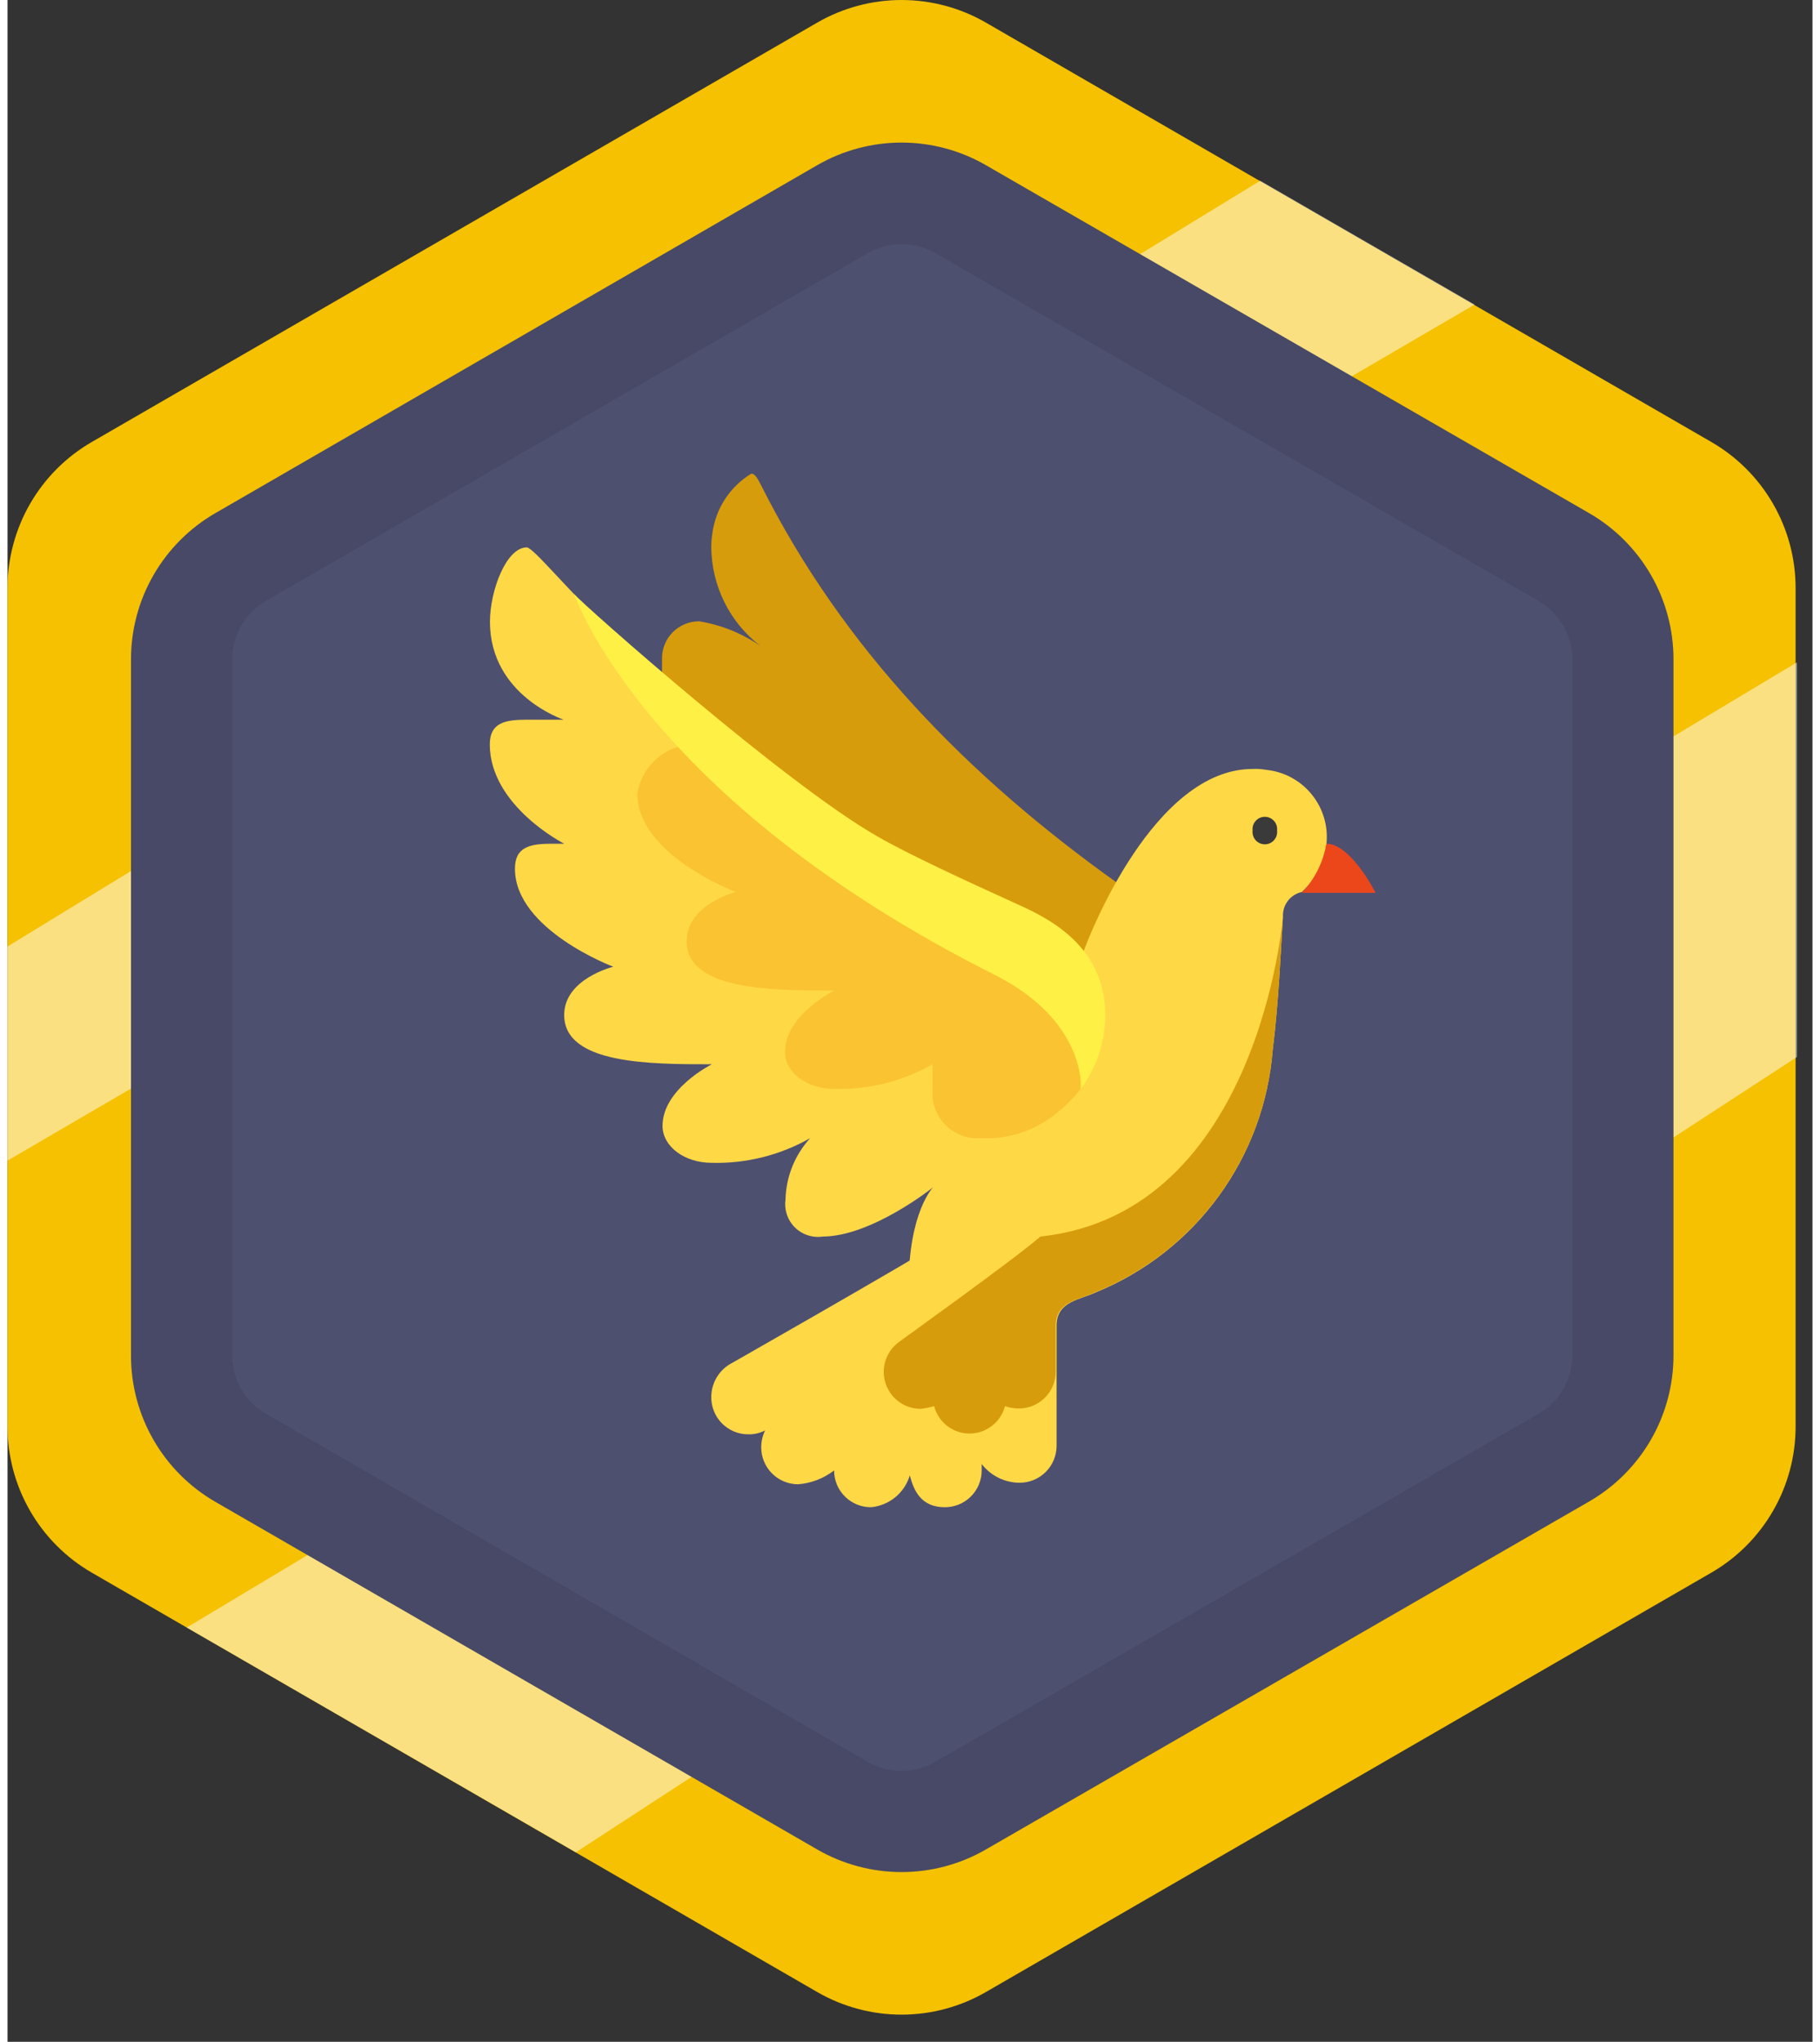
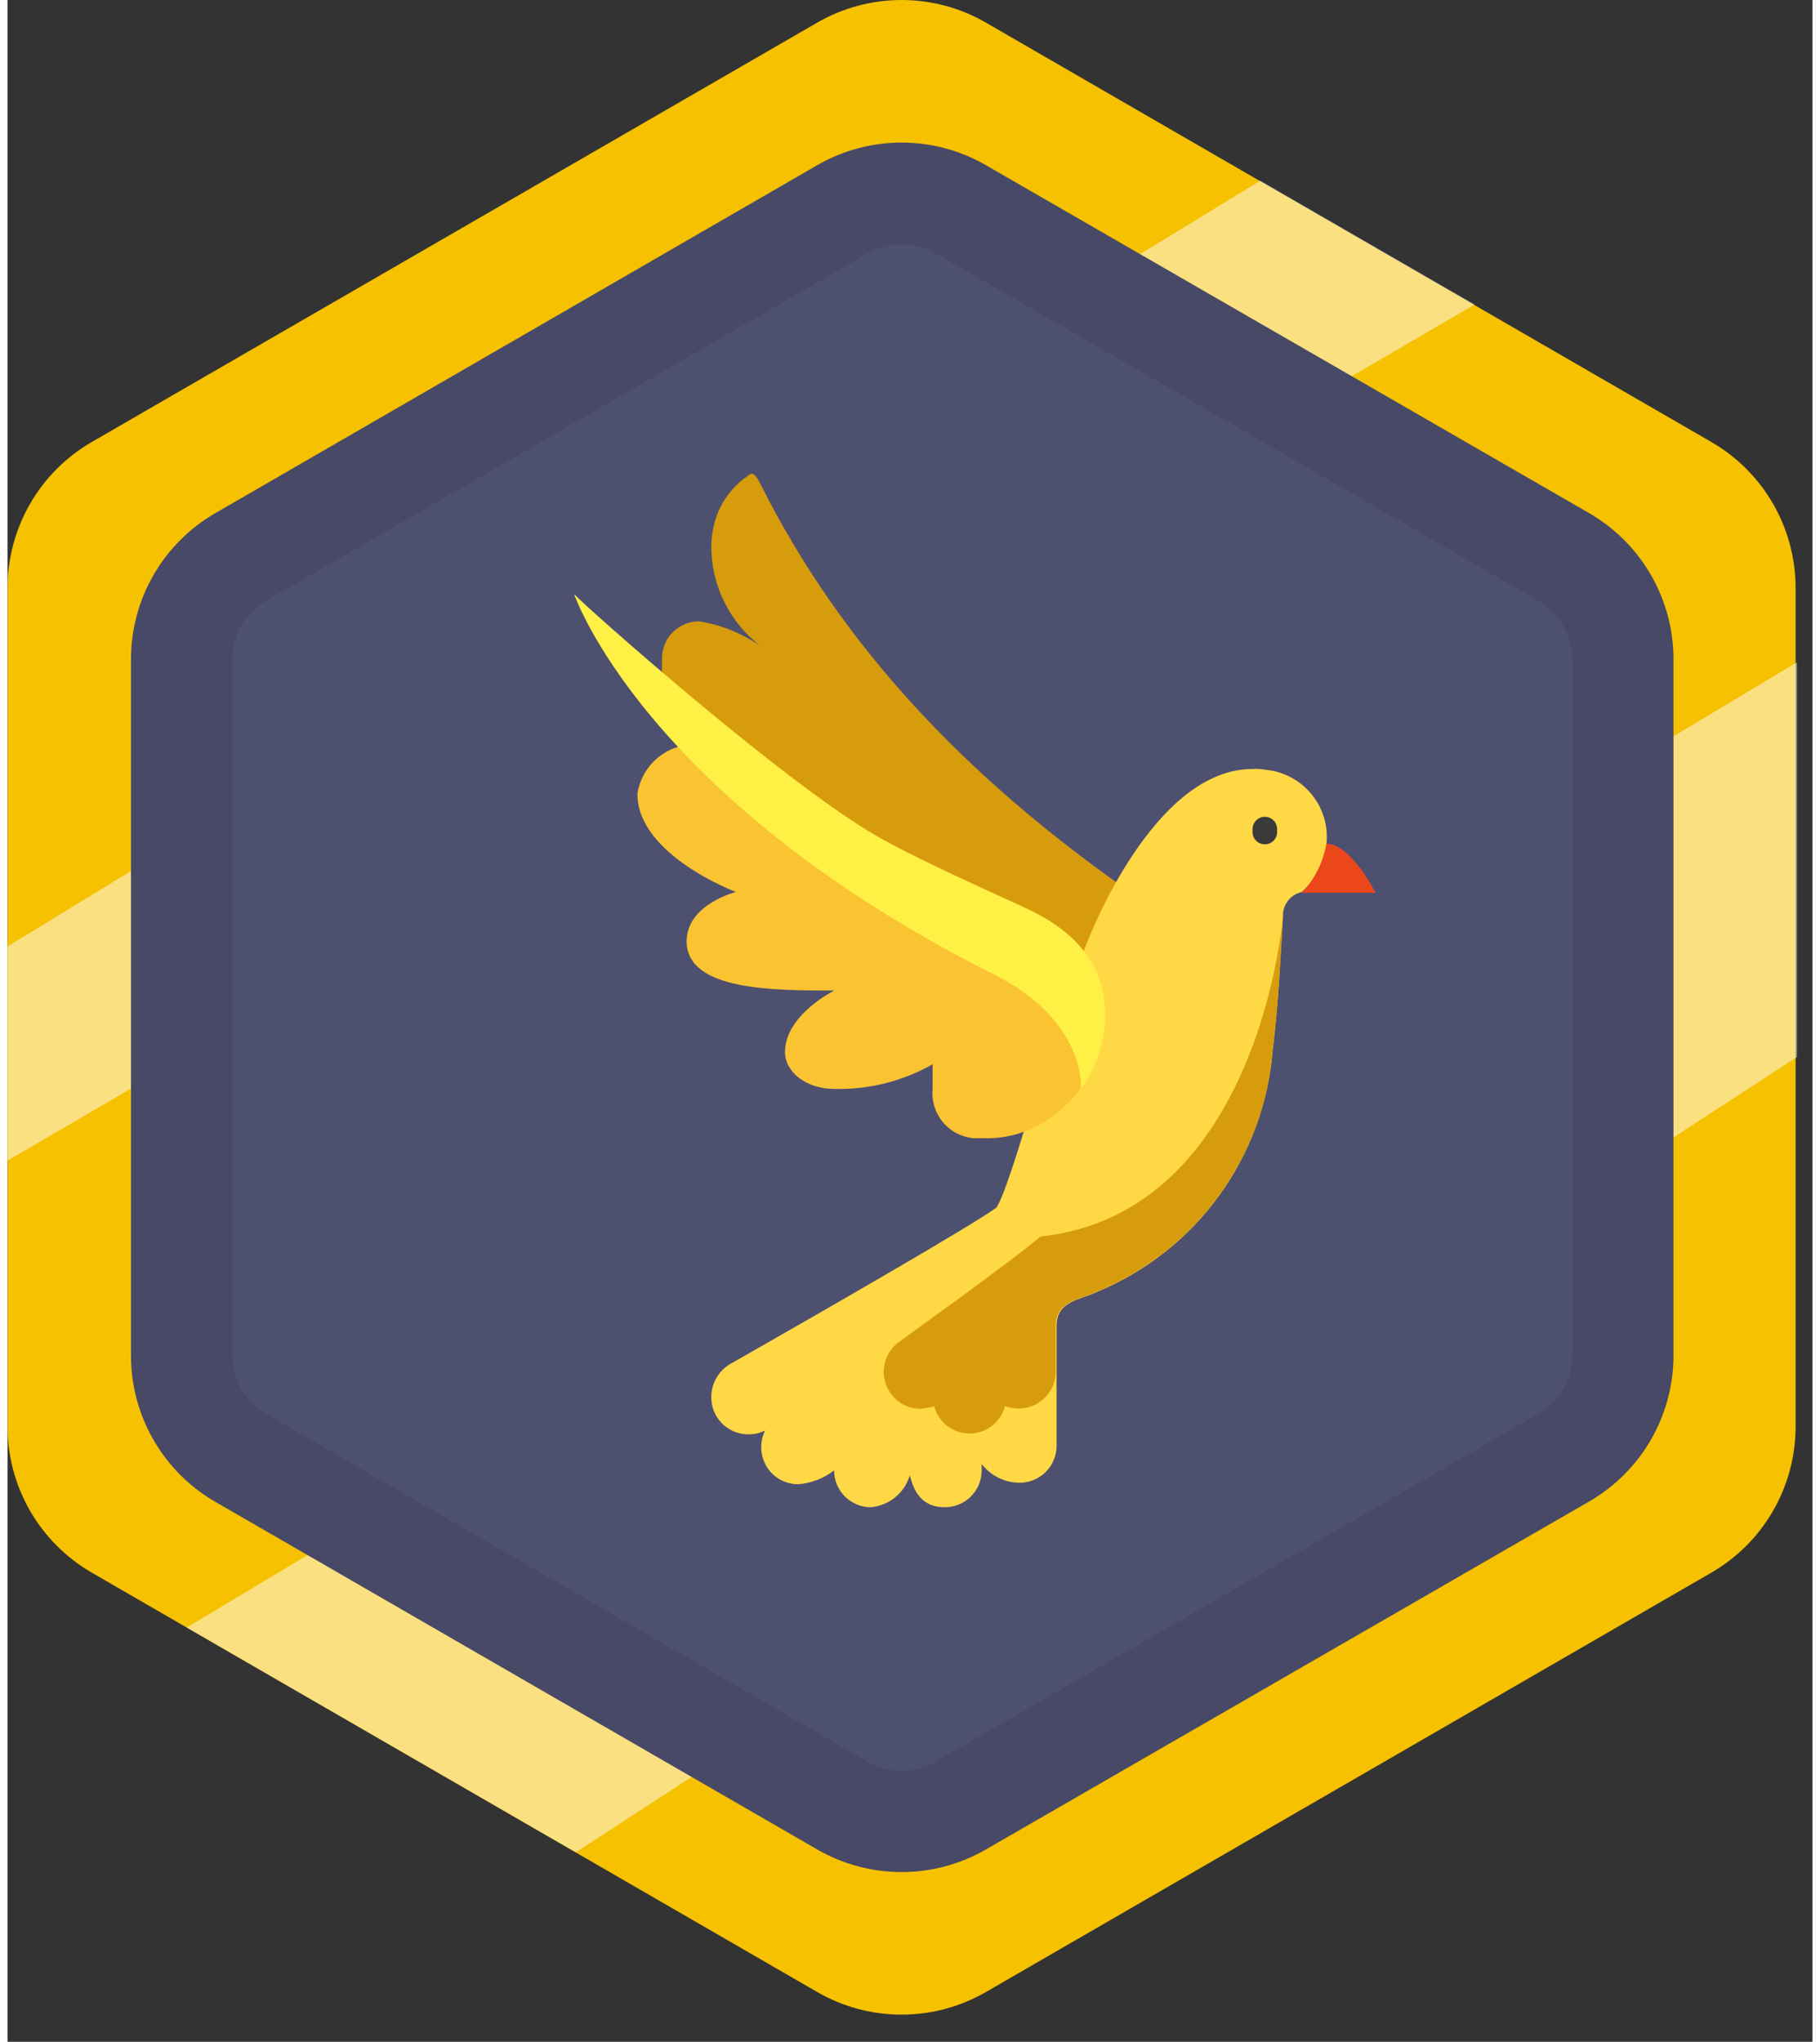
<svg xmlns="http://www.w3.org/2000/svg" width="107" height="120" viewBox="0 0 107 121" fill="none">
  <rect x="0" y="0" width="107" height="121" fill="#333333" stroke="none" />
  <path d="M48 1.34C49.52 0.462 51.245 0 53 0C54.755 0 56.48 0.462 58 1.34L101 26.19C102.52 27.068 103.783 28.33 104.66 29.85C105.538 31.37 106 33.095 106 34.85V84.54C106 86.295 105.538 88.02 104.66 89.54C103.783 91.06 102.52 92.322 101 93.2L58 118.05C56.48 118.928 54.755 119.39 53 119.39C51.245 119.39 49.52 118.928 48 118.05L5 93.2C3.48 92.322 2.217 91.06 1.34 89.54C0.462 88.02 4.45922e-05 86.295 0 84.54L0 34.85C4.45922e-05 33.095 0.462 31.37 1.34 29.85C2.217 28.33 3.48 27.068 5 26.19L48 1.34Z" fill="#F5C100" />
  <path d="M33.69 109.77L106.08 62.64V39.25L10.62 96.45L33.69 109.77Z" fill="white" fill-opacity="0.5" />
  <path d="M0 56.09V68.78L86.97 18.05L74.26 10.71L0 56.09Z" fill="white" fill-opacity="0.5" />
  <path d="M48 9.79C49.52 8.912 51.245 8.45 53 8.45C54.756 8.45 56.48 8.912 58 9.79L93.76 30.41C95.281 31.288 96.543 32.55 97.421 34.07C98.298 35.59 98.76 37.315 98.76 39.07V80.32C98.76 82.075 98.298 83.8 97.421 85.32C96.543 86.84 95.281 88.102 93.76 88.98L58 109.6C56.48 110.478 54.756 110.94 53 110.94C51.245 110.94 49.52 110.478 48 109.6L12.32 89C10.8 88.122 9.538 86.86 8.66 85.34C7.782 83.82 7.32 82.095 7.32 80.34V39.07C7.32 37.315 7.782 35.59 8.66 34.07C9.538 32.55 10.8 31.288 12.32 30.41L48 9.79Z" fill="#4E5070" />
  <g opacity="0.3">
    <path opacity="0.3" d="M53 110.94C51.246 110.939 49.523 110.48 48 109.61L12.32 89C10.8 88.122 9.538 86.86 8.66 85.34C7.782 83.82 7.32 82.095 7.32 80.34V39.07C7.32 37.315 7.782 35.59 8.66 34.07C9.538 32.55 10.8 31.288 12.32 30.41L48 9.79C49.52 8.912 51.245 8.45 53 8.45C54.756 8.45 56.48 8.912 58 9.79L93.76 30.41C95.281 31.288 96.543 32.55 97.421 34.07C98.298 35.59 98.76 37.315 98.76 39.07V80.32C98.76 82.075 98.298 83.8 97.421 85.32C96.543 86.84 95.281 88.102 93.76 88.98L58 109.6C56.48 110.478 54.756 110.94 53 110.94ZM51 15L15.32 35.61C14.713 35.961 14.208 36.465 13.857 37.072C13.506 37.68 13.321 38.369 13.32 39.07V80.32C13.321 81.022 13.506 81.71 13.857 82.318C14.208 82.925 14.713 83.429 15.32 83.78L51 104.41C51.608 104.761 52.298 104.946 53 104.946C53.703 104.946 54.392 104.761 55 104.41L90.76 83.78C91.368 83.429 91.872 82.925 92.223 82.318C92.574 81.71 92.76 81.022 92.76 80.32V39.07C92.76 38.369 92.574 37.68 92.223 37.072C91.872 36.465 91.368 35.961 90.76 35.61L55 15C54.392 14.649 53.703 14.464 53 14.464C52.298 14.464 51.608 14.649 51 15Z" fill="black" />
  </g>
  <path d="M67.68 53.74C67.05 53.26 66.43 52.74 65.78 52.32C56.92 46 49.55 38.46 44.69 28.79C44.44 28.29 44.28 28.06 44.09 28.07C43.471 28.447 42.944 28.956 42.546 29.561C42.148 30.167 41.89 30.853 41.79 31.57C41.742 31.858 41.718 32.148 41.72 32.44C41.731 33.57 41.998 34.683 42.502 35.695C43.007 36.707 43.734 37.591 44.63 38.28C43.543 37.53 42.303 37.031 41 36.82C40.712 36.819 40.427 36.874 40.161 36.983C39.895 37.092 39.653 37.252 39.448 37.454C39.244 37.657 39.082 37.898 38.97 38.163C38.859 38.428 38.801 38.712 38.8 39V41L41.72 44.1L70.16 65.62C70.16 65.62 67.26 54.82 67.68 53.74Z" fill="#D79C0C" />
  <path d="M73.81 45.57C67.97 45.57 64.14 55.41 63.81 56.33C61.66 61.62 59.59 70 58.63 71.56C57.27 72.56 49.22 77.2 42.99 80.75C42.615 80.935 42.298 81.219 42.074 81.572C41.85 81.925 41.728 82.332 41.72 82.75C41.712 83.043 41.762 83.334 41.869 83.606C41.975 83.879 42.135 84.128 42.339 84.338C42.544 84.547 42.788 84.714 43.057 84.828C43.327 84.942 43.617 85 43.91 85C44.257 85.008 44.601 84.929 44.91 84.77C44.759 85.082 44.68 85.424 44.68 85.77C44.68 86.351 44.91 86.908 45.321 87.319C45.732 87.729 46.289 87.96 46.87 87.96C47.644 87.899 48.384 87.614 49 87.14C49 87.427 49.056 87.711 49.166 87.977C49.277 88.242 49.438 88.482 49.642 88.685C49.845 88.888 50.087 89.048 50.352 89.157C50.618 89.266 50.902 89.321 51.19 89.32C51.718 89.27 52.219 89.064 52.629 88.727C53.039 88.39 53.338 87.938 53.49 87.43C53.72 88.36 54.18 89.32 55.56 89.32C55.847 89.321 56.131 89.266 56.397 89.157C56.663 89.048 56.904 88.888 57.108 88.685C57.311 88.482 57.472 88.242 57.583 87.977C57.693 87.711 57.75 87.427 57.75 87.14V86.76C58.016 87.104 58.356 87.382 58.746 87.575C59.136 87.767 59.565 87.868 60 87.87C60.58 87.87 61.137 87.639 61.548 87.228C61.959 86.818 62.19 86.261 62.19 85.68V78.57C62.19 77.11 63.54 77.05 64.56 76.57C67.454 75.38 69.962 73.41 71.805 70.881C73.648 68.351 74.754 65.36 75 62.24C75.36 59.35 75.47 56.48 75.61 54.32C75.593 53.983 75.696 53.651 75.901 53.384C76.106 53.117 76.4 52.931 76.73 52.86L78.19 51.4V50C78.242 49.477 78.191 48.948 78.039 48.444C77.887 47.941 77.637 47.472 77.303 47.065C76.97 46.658 76.559 46.321 76.095 46.073C75.631 45.825 75.123 45.671 74.6 45.62C74.339 45.572 74.074 45.556 73.81 45.57Z" fill="#FFD846" />
-   <path d="M63.41 56.87C61.65 56 54.47 51.24 51.56 49.58C38.44 42.11 31.56 32.44 30.78 32.44C29.57 32.44 28.6 34.99 28.6 36.85C28.6 41.21 32.97 42.65 32.97 42.65H30.78C29.5 42.65 28.59 42.83 28.59 44.11C28.59 47.76 33 50 33 50H32.27C30.99 50 30.08 50.18 30.08 51.48C30.08 55.1 35.91 57.29 35.91 57.29C35.91 57.29 33 58 33 60.15C33 63.07 38.1 63.07 41.75 63.07C41.75 63.07 38.83 64.53 38.83 66.72C38.83 67.93 40.11 68.91 41.75 68.91C43.79 68.963 45.806 68.458 47.58 67.45C46.669 68.447 46.151 69.74 46.12 71.09C46.048 71.598 46.181 72.113 46.488 72.523C46.795 72.934 47.253 73.206 47.76 73.28C47.942 73.31 48.128 73.31 48.31 73.28C51.23 73.28 54.87 70.36 54.87 70.36C54.87 70.36 53.42 71.82 53.42 76.2C53.42 77.11 59.98 74.56 60.53 74.56C64.9 74.56 68 65.99 68 61.56C68 57.13 64.51 57.42 63.41 56.87Z" fill="#FFD846" />
  <path d="M62.14 66C62.692 65.583 63.183 65.092 63.6 64.54C64.51 56.69 48 49 41.35 44.11H40.81C39.973 44.096 39.16 44.386 38.522 44.927C37.883 45.468 37.463 46.222 37.34 47.05C37.34 50.67 43.18 52.86 43.18 52.86C43.18 52.86 40.26 53.59 40.26 55.78C40.26 58.7 45.36 58.7 49.01 58.7C49.01 58.7 46.09 60.15 46.09 62.34C46.09 63.55 47.37 64.53 49.01 64.53C51.05 64.583 53.066 64.078 54.84 63.07V64.53C54.773 65.235 54.988 65.938 55.437 66.485C55.887 67.032 56.535 67.379 57.24 67.45H57.76C59.349 67.523 60.909 67.007 62.14 66Z" fill="#FAC332" />
  <path d="M59.59 53.46C56.82 52.2 53.37 50.61 51.59 49.58C46.09 46.45 34.21 35.9 33.59 35.21C33.59 35.21 37.69 47.3 58.5 57.76C63.99 60.52 63.63 64.53 63.63 64.53C64.562 63.259 65.069 61.726 65.08 60.15C65.05 55.78 61.26 54.22 59.59 53.46Z" fill="#FFF046" />
  <path d="M78.18 50C77.998 51.095 77.489 52.11 76.72 52.91H81.1C81.1 52.91 79.64 50 78.18 50Z" fill="#EC471B" />
  <path d="M75.26 49.22C75.272 49.322 75.262 49.426 75.231 49.524C75.2 49.623 75.149 49.713 75.08 49.79C75.012 49.867 74.928 49.929 74.834 49.971C74.74 50.013 74.638 50.035 74.535 50.035C74.432 50.035 74.33 50.013 74.236 49.971C74.142 49.929 74.058 49.867 73.989 49.79C73.921 49.713 73.869 49.623 73.838 49.524C73.807 49.426 73.798 49.322 73.81 49.22C73.798 49.118 73.807 49.014 73.838 48.916C73.869 48.817 73.921 48.727 73.989 48.65C74.058 48.573 74.142 48.511 74.236 48.469C74.33 48.426 74.432 48.405 74.535 48.405C74.638 48.405 74.74 48.426 74.834 48.469C74.928 48.511 75.012 48.573 75.08 48.65C75.149 48.727 75.2 48.817 75.231 48.916C75.262 49.014 75.272 49.118 75.26 49.22Z" fill="#3A3A3A" />
  <path d="M61.23 73.28C59.77 74.56 52.86 79.51 52.83 79.54C52.461 79.814 52.187 80.196 52.047 80.634C51.907 81.072 51.909 81.543 52.052 81.98C52.194 82.417 52.471 82.798 52.842 83.069C53.213 83.34 53.66 83.487 54.12 83.49C54.395 83.462 54.666 83.408 54.93 83.33C55.051 83.795 55.323 84.206 55.703 84.5C56.083 84.794 56.55 84.953 57.03 84.953C57.511 84.953 57.977 84.794 58.357 84.5C58.737 84.206 59.009 83.795 59.13 83.33C59.394 83.421 59.671 83.468 59.95 83.47C60.529 83.47 61.085 83.241 61.495 82.832C61.906 82.424 62.138 81.869 62.14 81.29V78.57C62.14 77.11 63.49 77.05 64.51 76.57C67.414 75.387 69.933 73.421 71.785 70.891C73.637 68.361 74.75 65.366 75 62.24C75.36 59.35 75.47 56.48 75.61 54.32C75.6 54.32 74.23 71.89 61.23 73.28Z" fill="#D79C0C" />
</svg>